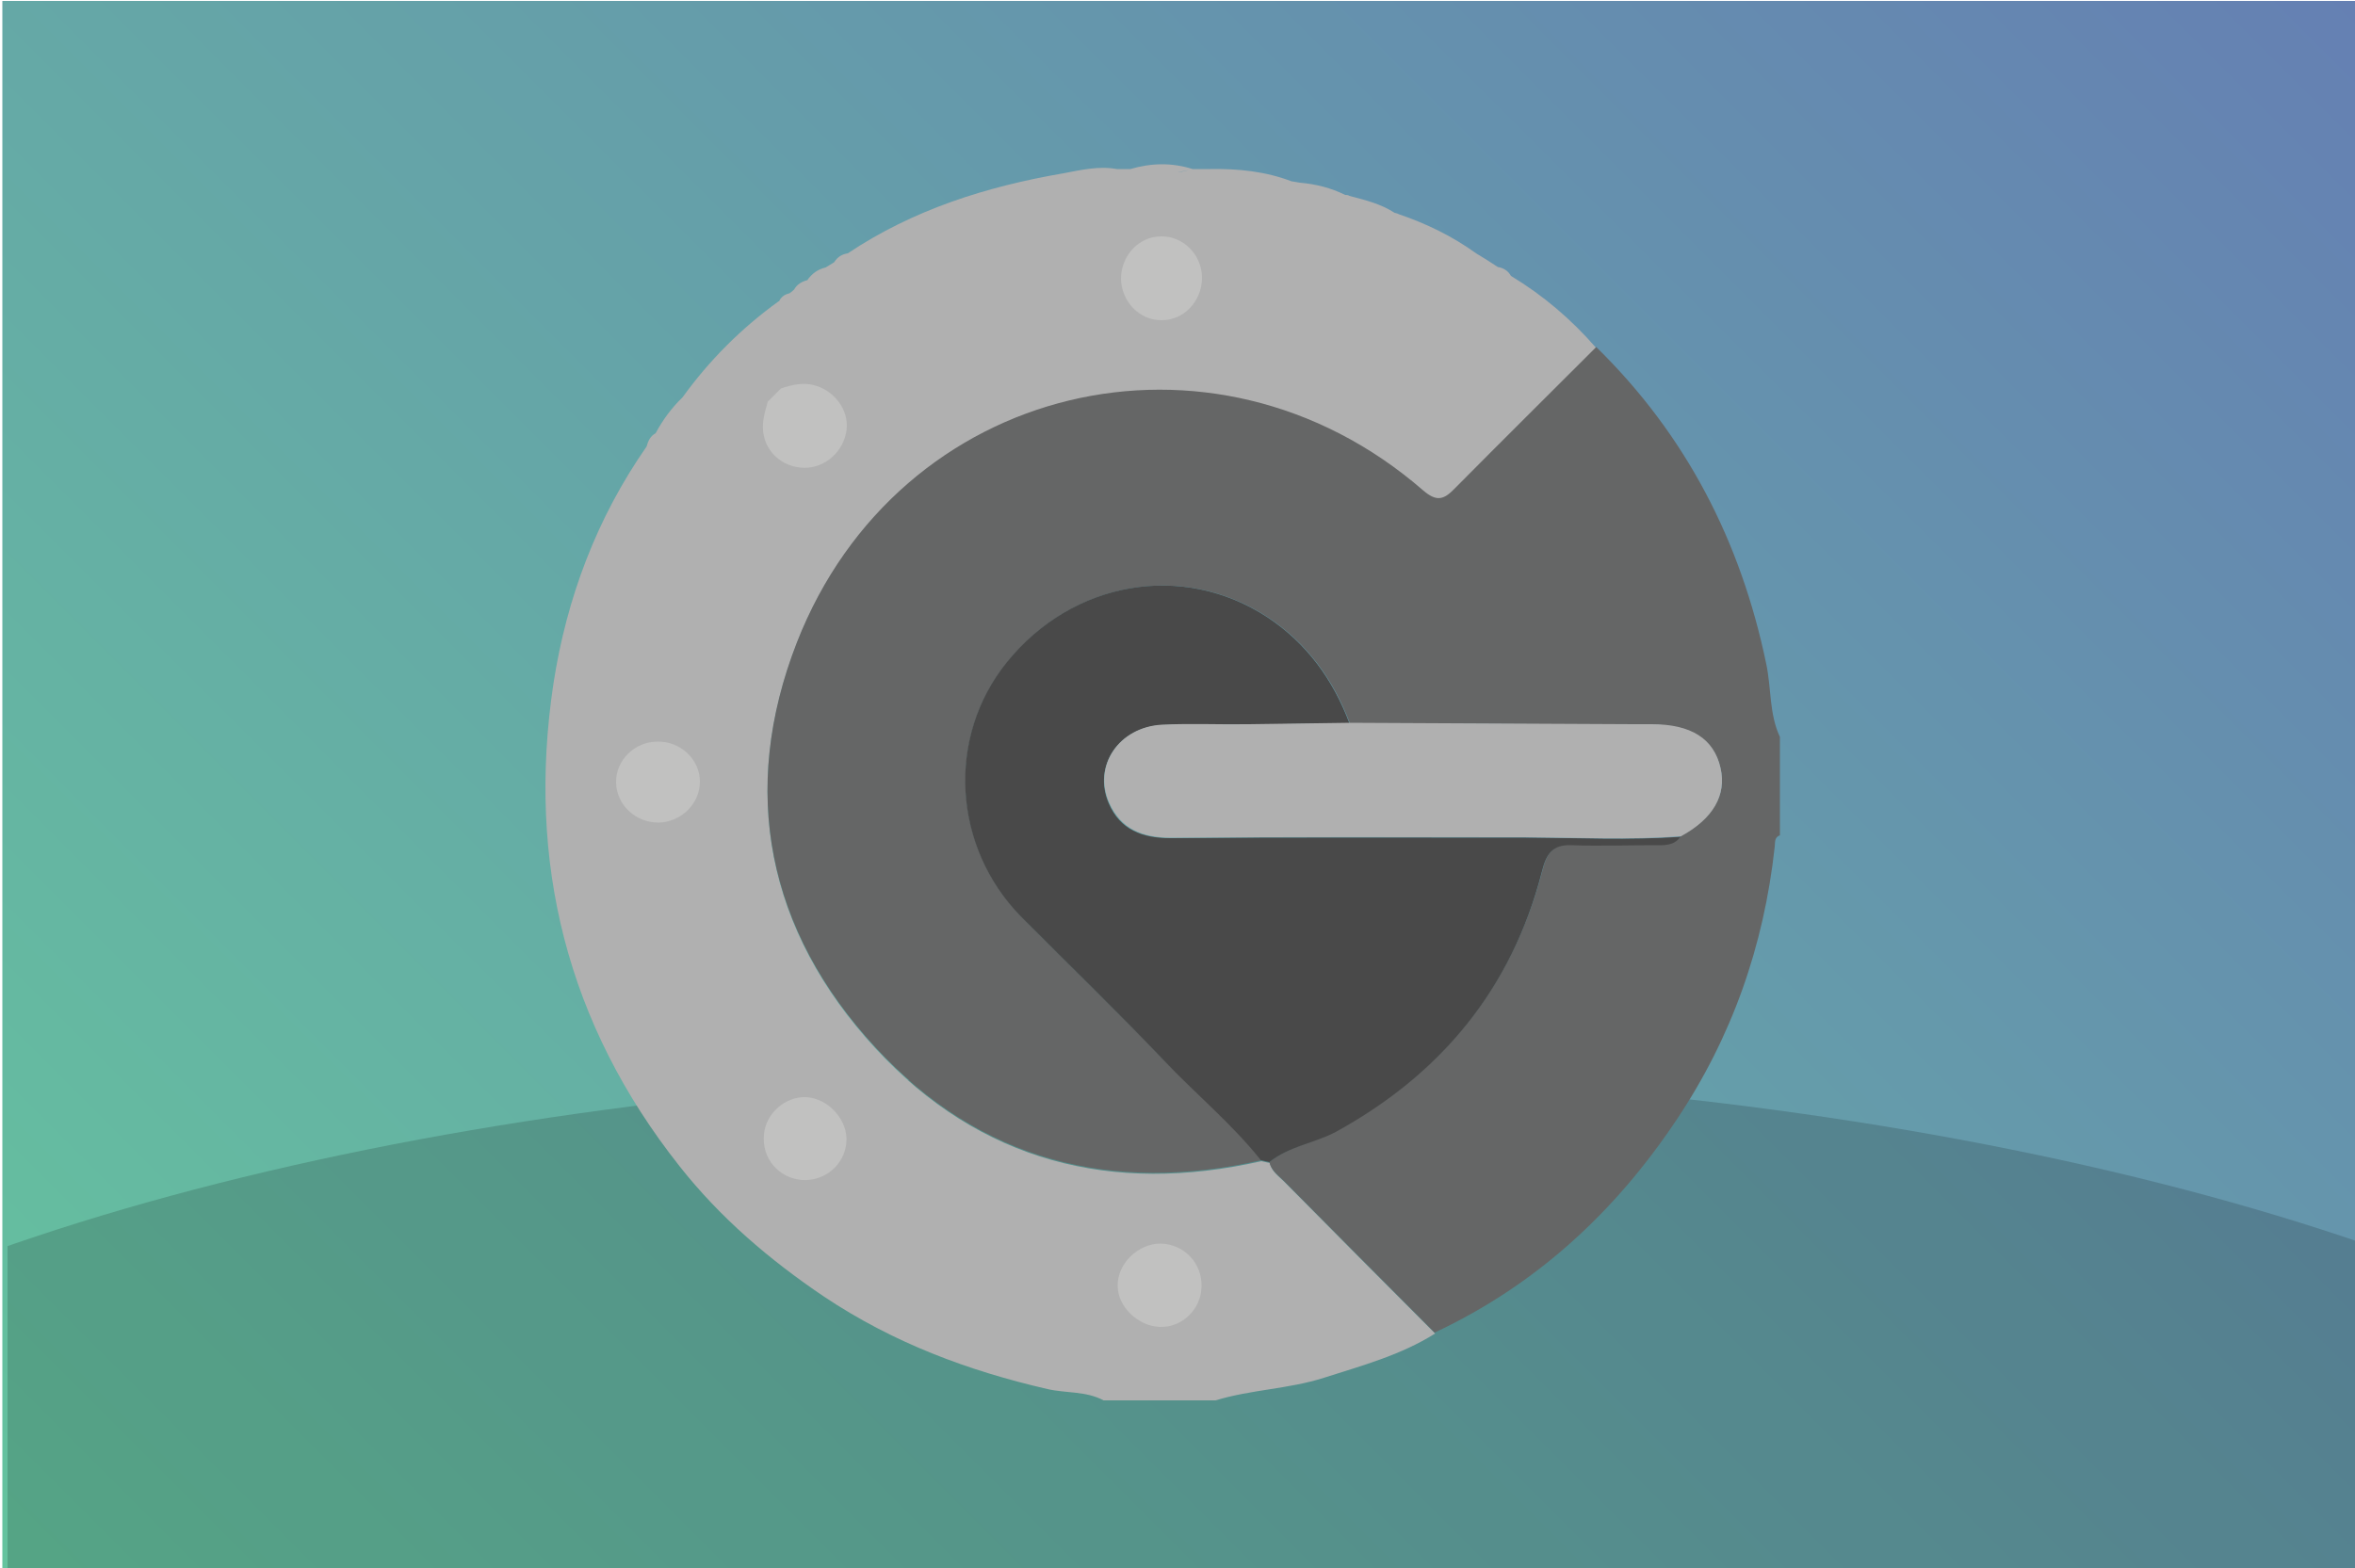
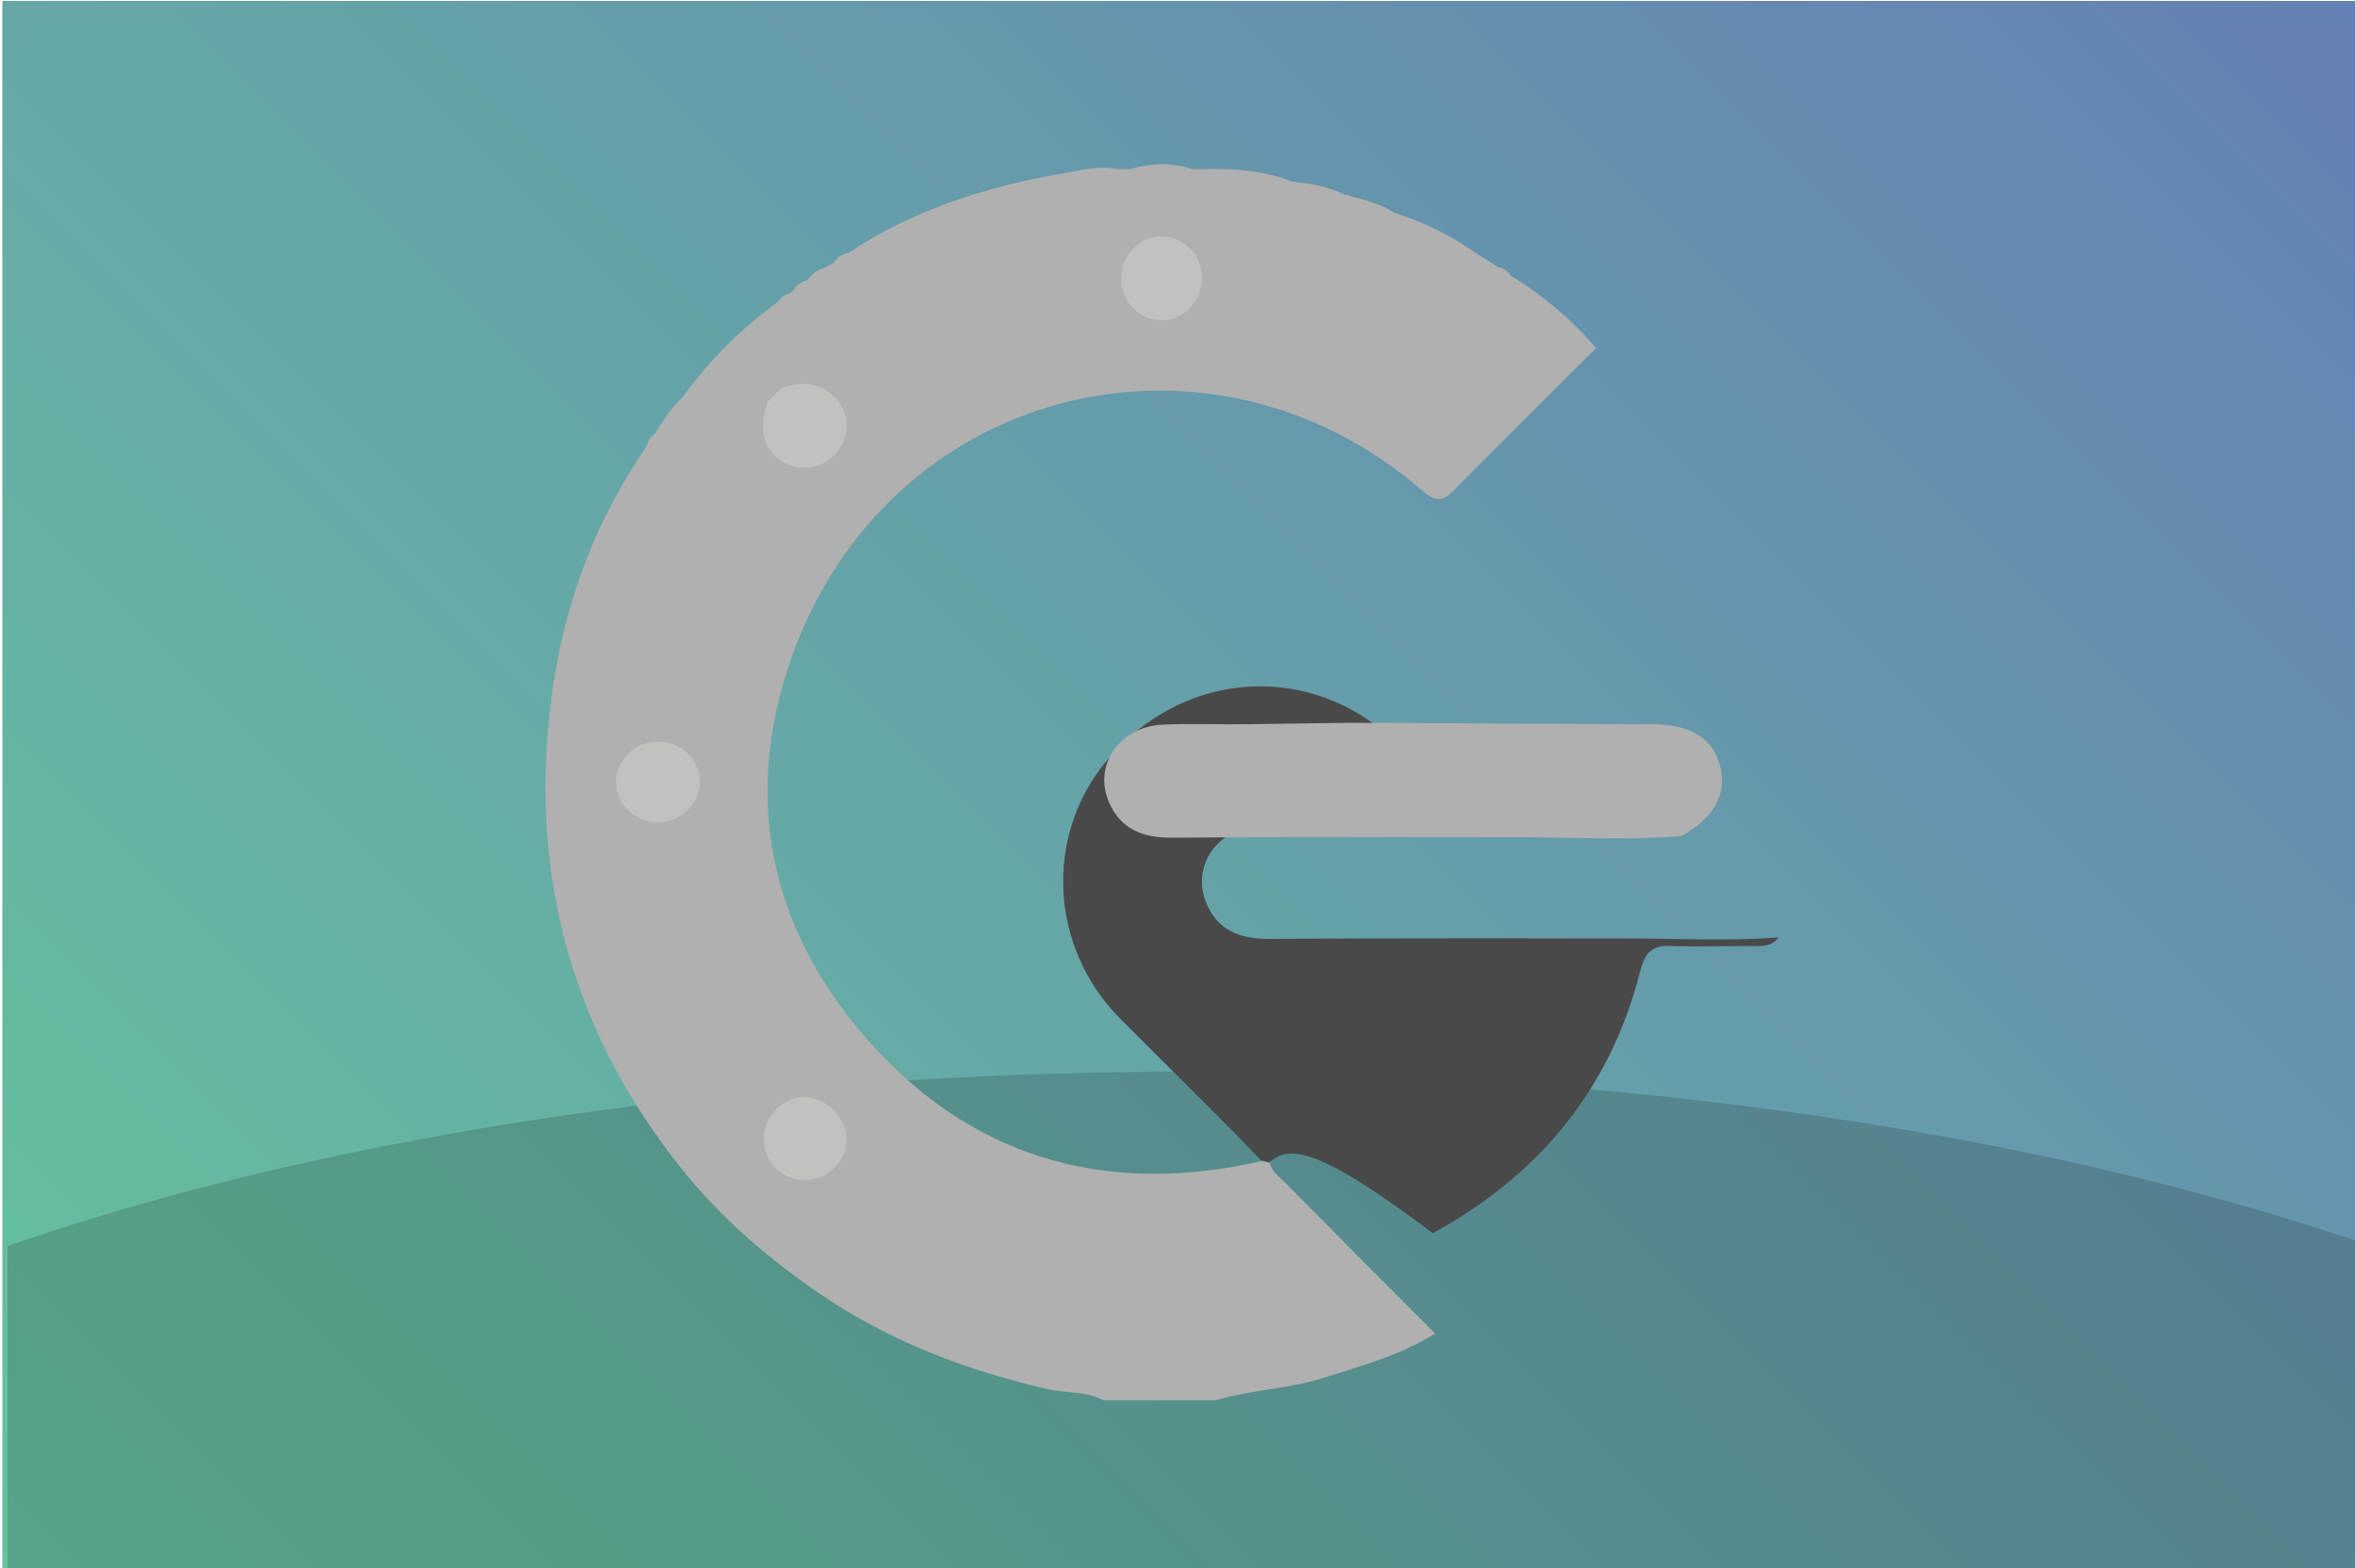
<svg xmlns="http://www.w3.org/2000/svg" xmlns:xlink="http://www.w3.org/1999/xlink" version="1.1" id="Layer_1" x="0px" y="0px" viewBox="0 0 500 333" enable-background="new 0 0 500 333" xml:space="preserve">
  <linearGradient id="SVGID_1_" gradientUnits="userSpaceOnUse" x1="42.1" y1="-43.3" x2="459.8" y2="374.4" gradientTransform="matrix(1 0 0 -1 0 333)">
    <stop offset="0" style="stop-color:#65C39E" />
    <stop offset="1" style="stop-color:#6580B3" />
  </linearGradient>
  <rect x="0.5" y="0.2" fill="url(#SVGID_1_)" width="500.9" height="334.5" />
  <g opacity="0.16" enable-background="new    ">
    <g>
      <defs>
        <ellipse id="SVGID_2_" cx="252.5" cy="367.8" rx="370.5" ry="140.2" />
      </defs>
      <clipPath id="SVGID_3_">
        <use xlink:href="#SVGID_2_" overflow="visible" />
      </clipPath>
      <rect x="1.6" y="-1.5" clip-path="url(#SVGID_3_)" fill="#010101" width="500.9" height="334.5" />
    </g>
  </g>
  <g>
    <path fill="#B0B0B0" d="M320.8,58.6c-0.6-1.1-1.6-1.7-2.8-1.9c-1.5-1-3.1-2-4.6-2.9l0,0c-5-3.6-10.5-6.3-16.4-8.3   c-0.3-0.2-0.6-0.2-0.9-0.3c-2.9-1.9-6.2-2.7-9.6-3.6c-0.3-0.2-0.6-0.2-0.9-0.2c-3-1.5-6.2-2.3-9.6-2.6c-0.6-0.1-1.2-0.2-1.8-0.3   l0,0c-5.5-2.1-11.3-2.7-17.2-2.6c-1.3,0-2.5,0-3.8,0c-1.1,0.3-2.2,0.6-3.3,0.7c1.1-0.2,2.2-0.4,3.3-0.7c-4.4-1.4-8.8-1.3-13.2,0   c-1,0-1.9,0-2.9,0c-3.8-0.7-7.6,0.2-11.3,0.9c-16.3,2.8-31.9,7.7-45.8,17l0,0l0,0l0,0l0,0l0,0c-1.3,0.2-2.2,0.8-2.9,1.9   c-0.6,0.4-1.2,0.7-1.8,1.1c-1.7,0.4-2.9,1.3-3.9,2.7c-1.2,0.3-2.2,0.9-2.8,2c-0.3,0.3-0.6,0.5-1,0.8l0,0c-1,0.2-1.8,0.8-2.2,1.7   h-0.1l0,0c-7.9,5.7-14.7,12.5-20.4,20.4c-2.3,2.2-4.2,4.8-5.7,7.6c0,0.3-0.1,0.6-0.2,0.9c0.1-0.3,0.2-0.6,0.2-0.9   c-1.1,0.6-1.6,1.6-1.9,2.8c-10.6,15.2-17,32.2-19.8,50.4c-5.7,37.9,2.9,72.3,26.8,102.5c8.6,10.9,19,19.8,30.7,27.7   c14.7,9.8,30.5,15.7,47.4,19.6c3.9,0.9,8.2,0.4,11.9,2.4c7.9,0,15.8,0,23.8,0c7.5-2.3,15.5-2.4,23-4.8c8.1-2.6,16.3-4.8,23.6-9.4   c-10.7-10.7-21.4-21.5-32-32.2c-1.2-1.2-2.7-2.2-3.1-4c-0.6-0.1-1.2-0.3-1.8-0.4c-31.7,7.2-59.7,0.1-81.9-23.9   c-23-24.9-29-54.6-16.7-86.1c21.6-55.2,88.3-71,132.9-32.3c3,2.6,4.5,2,6.9-0.5c9.9-10,19.9-19.9,29.9-29.9   C333.6,67.8,327.6,62.7,320.8,58.6z" />
-     <path fill="#656666" d="M377.9,156.5c0,7,0,13.9,0,20.9c-1.2,0.4-1,1.5-1.1,2.4c-2.3,21.1-9.1,40.5-20.9,58.1   c-13.1,19.6-29.8,35-51.3,45.1c-10.7-10.7-21.4-21.5-32-32.2c-1.2-1.2-2.7-2.2-3.1-4c4.1-3.4,9.5-4.1,14-6.5   c22.5-12.3,37.5-30.5,44-55.5c0.9-3.6,2.2-5.6,6.3-5.5c5.8,0.2,11.7,0.1,17.5,0c2.1,0,4.2,0.2,5.6-1.8c6.8-3.8,9.7-8.7,8.4-14.3   c-1.4-6.2-6.3-9.3-14.6-9.3c-1.3,0-2.5,0-3.8,0c-20.1-0.1-40.2-0.2-60.3-0.3c-3.5-9.3-9.1-17-17.4-22.5c-18-11.8-41.3-7.8-55.3,9.5   c-12.9,15.8-11.7,39.1,3,54.1c10,10.2,20.3,20,30.1,30.3c6.9,7.2,14.6,13.5,20.8,21.4c-31.7,7.2-59.7,0.1-81.9-23.9   c-23-24.9-29-54.6-16.7-86.1c21.6-55.2,88.3-71,132.9-32.3c3,2.6,4.5,2,6.9-0.5c9.9-10,19.9-19.9,29.9-29.9   C358,92.4,369.6,115,375,141C376.1,146.2,375.6,151.6,377.9,156.5z" />
-     <path fill="#494949" d="M269.5,246.8c-0.6-0.1-1.2-0.3-1.8-0.4c-6.2-7.8-14-14.2-20.8-21.4c-9.8-10.3-20.1-20.2-30.1-30.3   c-14.6-14.9-15.9-38.2-3-54.1c14-17.3,37.3-21.3,55.3-9.5c8.3,5.5,13.9,13.2,17.4,22.5c-7.1,0.1-14.2,0.2-21.4,0.3   c-6.2,0-12.4-0.2-18.5,0.1c-9.1,0.5-14.6,8.7-11.2,16.6c2.4,5.6,7.1,7.4,13.1,7.4c25.2-0.2,50.4-0.1,75.5-0.1   c10.9,0,21.8,0.6,32.8-0.2c-1.4,2-3.6,1.8-5.6,1.8c-5.9,0-11.7,0.2-17.5,0c-4.1-0.2-5.4,1.9-6.3,5.5c-6.4,25-21.5,43.2-44,55.5   C278.9,242.8,273.6,243.5,269.5,246.8z" />
+     <path fill="#494949" d="M269.5,246.8c-0.6-0.1-1.2-0.3-1.8-0.4c-9.8-10.3-20.1-20.2-30.1-30.3   c-14.6-14.9-15.9-38.2-3-54.1c14-17.3,37.3-21.3,55.3-9.5c8.3,5.5,13.9,13.2,17.4,22.5c-7.1,0.1-14.2,0.2-21.4,0.3   c-6.2,0-12.4-0.2-18.5,0.1c-9.1,0.5-14.6,8.7-11.2,16.6c2.4,5.6,7.1,7.4,13.1,7.4c25.2-0.2,50.4-0.1,75.5-0.1   c10.9,0,21.8,0.6,32.8-0.2c-1.4,2-3.6,1.8-5.6,1.8c-5.9,0-11.7,0.2-17.5,0c-4.1-0.2-5.4,1.9-6.3,5.5c-6.4,25-21.5,43.2-44,55.5   C278.9,242.8,273.6,243.5,269.5,246.8z" />
    <path fill="#B0B0B0" d="M356.9,177.6c-10.9,0.8-21.8,0.3-32.8,0.2c-25.2,0-50.4-0.1-75.5,0.1c-6,0-10.6-1.8-13.1-7.4   c-3.5-7.9,2.1-16.1,11.2-16.6c6.2-0.3,12.4,0,18.5-0.1c7.1-0.1,14.2-0.2,21.4-0.3c20.1,0.1,40.2,0.2,60.3,0.3c1.3,0,2.5,0,3.8,0   c8.4,0,13.2,3.1,14.6,9.3C366.6,168.9,363.7,173.9,356.9,177.6z" />
-     <path fill="#C1C1C0" d="M246.4,264.1c5,0.1,8.9,4.2,8.7,9.2c-0.1,4.8-4.2,8.7-8.9,8.5c-4.6-0.2-8.9-4.3-8.9-8.7   C237.2,268.4,241.6,264.1,246.4,264.1z" />
    <path fill="#C1C1C0" d="M165.8,82.5c2.4-0.8,4.8-1.4,7.4-0.6c4.5,1.4,7.4,5.9,6.4,10.2c-1,4.5-5.2,7.7-9.7,7.2   c-4.8-0.5-8.3-4.5-7.9-9.4c0.1-1.5,0.6-3.1,1-4.6C164,84.3,164.9,83.4,165.8,82.5z" />
    <path fill="#C1C1C0" d="M170.3,250.6c-5-0.4-8.6-4.6-8.1-9.7c0.4-4.5,4.6-8.1,9-7.9c4.8,0.3,8.9,5,8.5,9.6   C179.3,247.4,175.1,250.9,170.3,250.6z" />
    <path fill="#C1C1C0" d="M139.8,174.7c-4.9,0-8.9-3.8-9-8.5s3.9-8.7,8.8-8.7c4.9-0.1,9,3.8,9,8.5S144.6,174.6,139.8,174.7z" />
    <path fill="#C1C1C0" d="M255.2,59c0,4.9-3.8,9-8.5,9c-4.7,0.1-8.6-3.9-8.7-8.8c0-4.9,3.8-9,8.5-9C251.2,50.1,255.2,54.1,255.2,59z" />
  </g>
</svg>